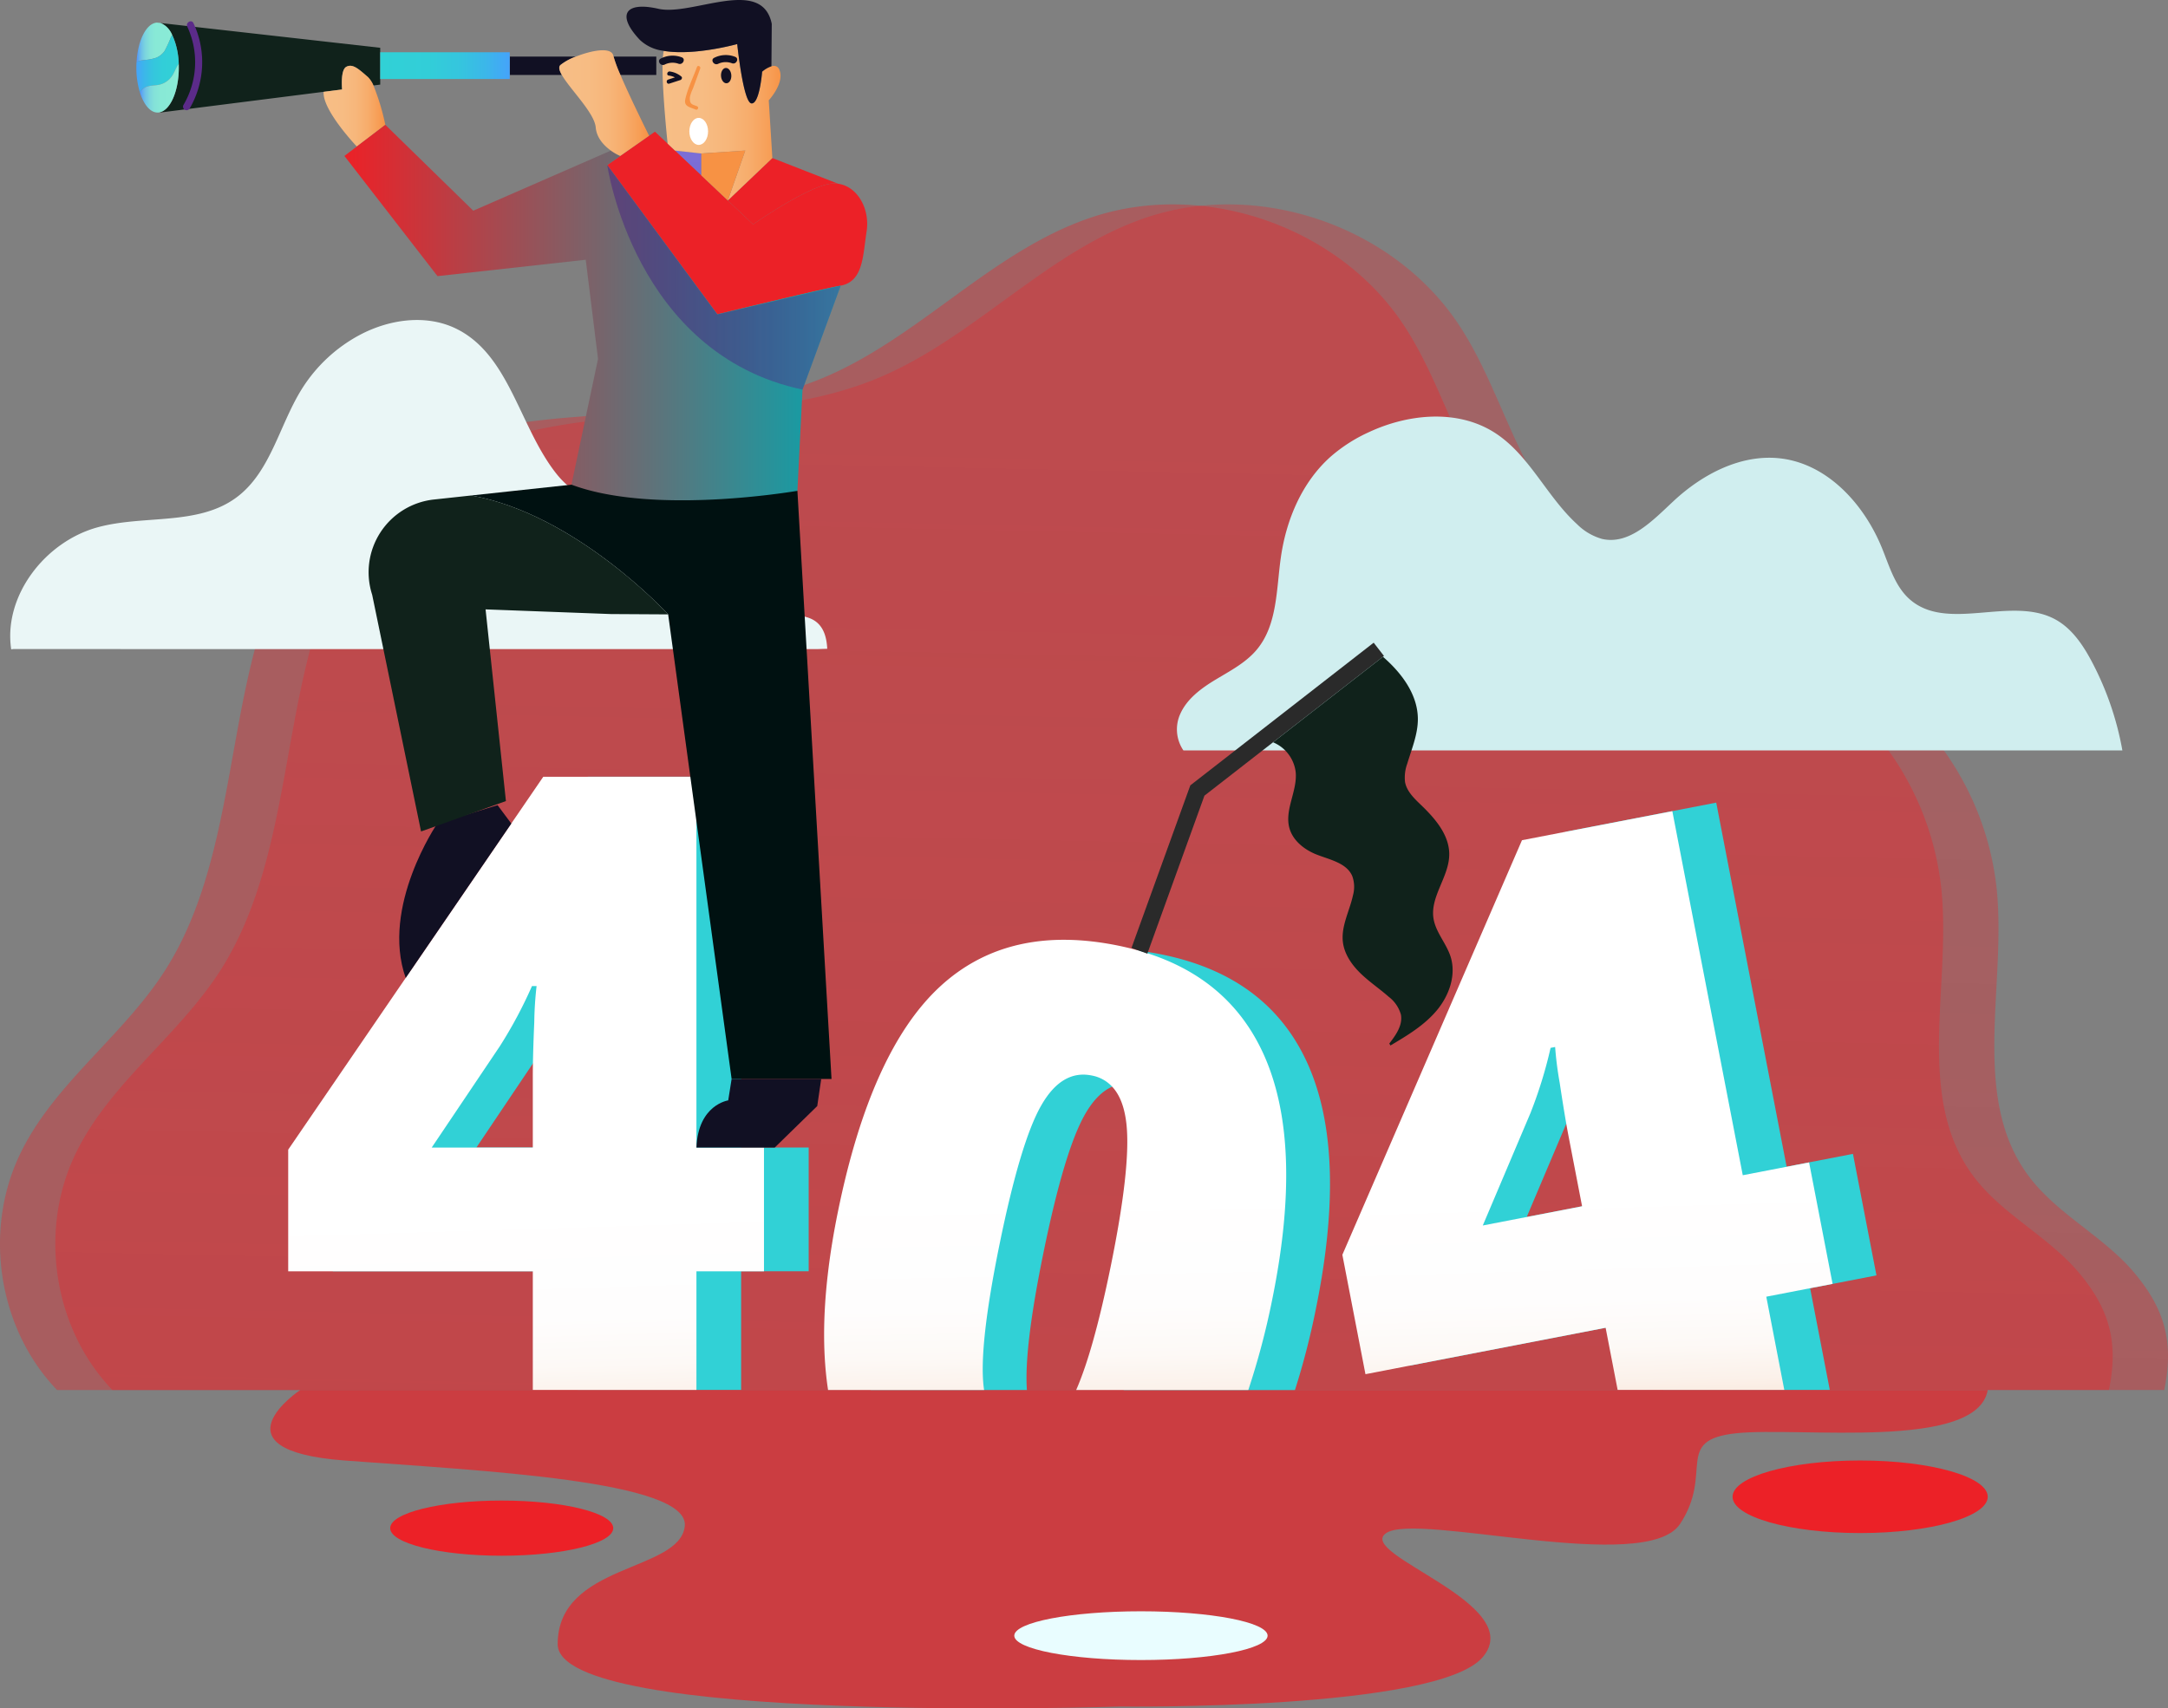
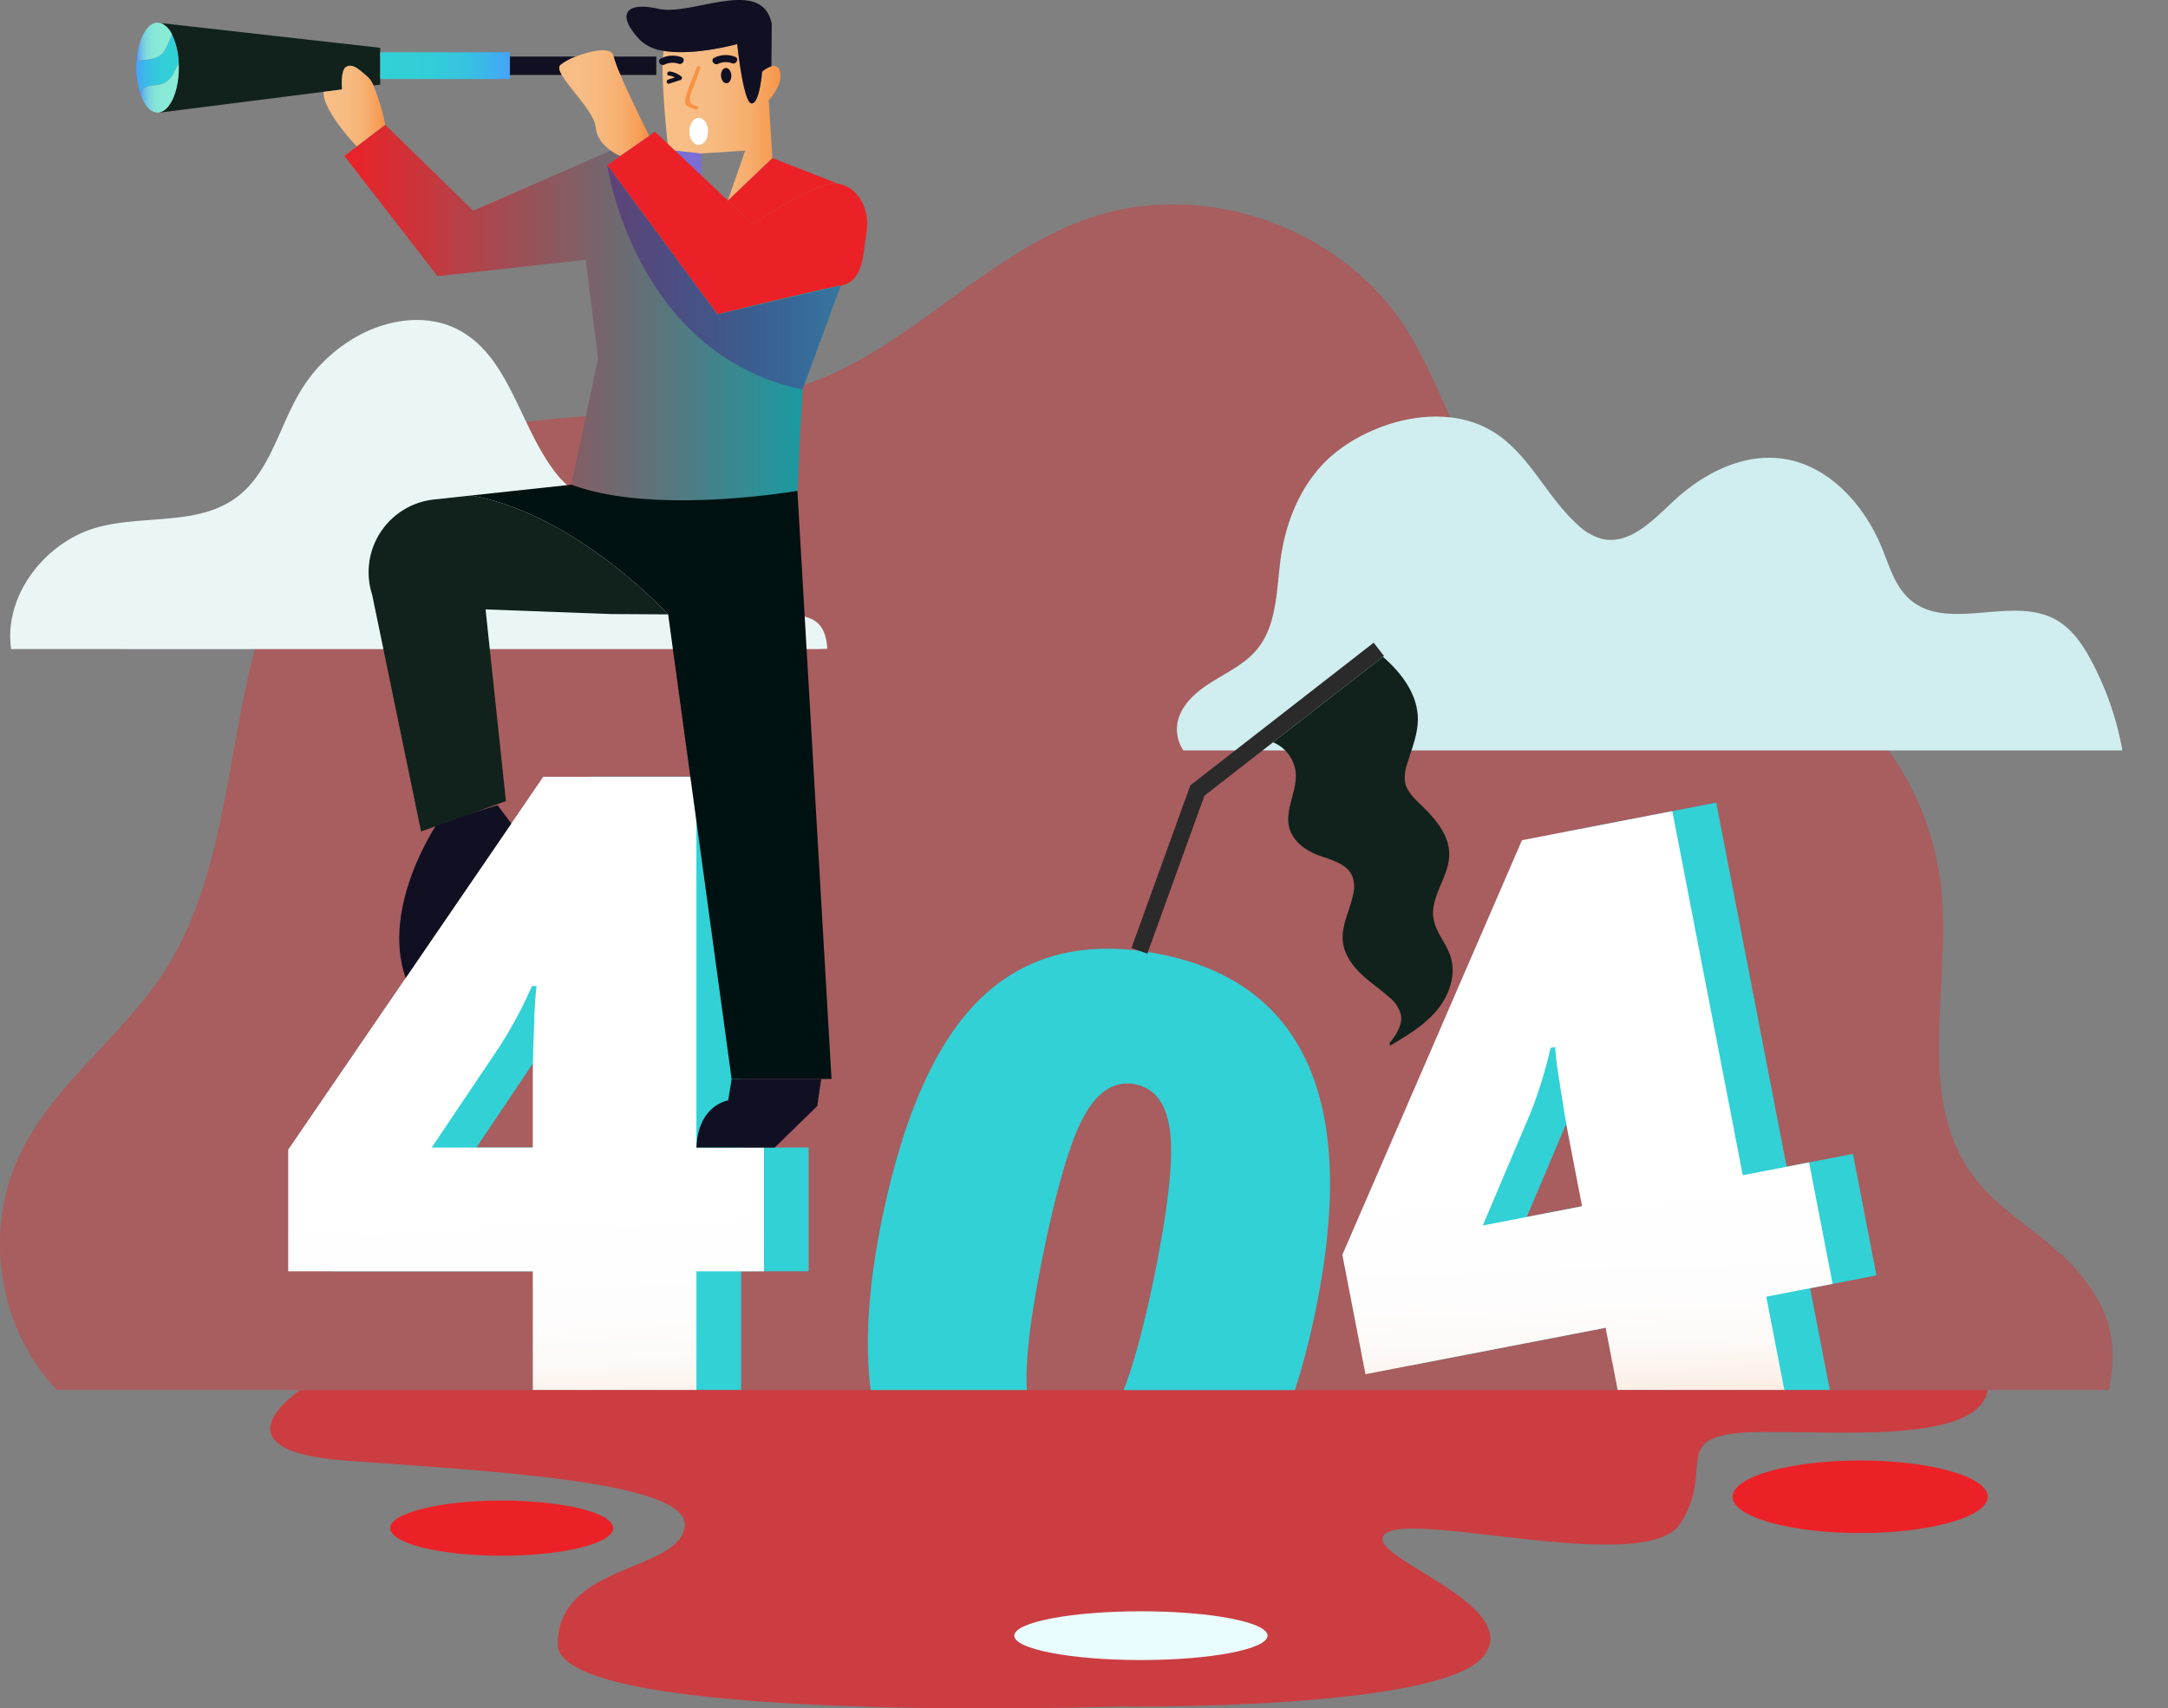
<svg xmlns="http://www.w3.org/2000/svg" xmlns:xlink="http://www.w3.org/1999/xlink" width="577.105" height="454.864" viewBox="0 0 577.105 454.864">
  <rect x="0" y="0" width="577.105" height="454.864" fill="#808080" stroke="none" />
  <defs>
    <linearGradient id="linear-gradient" x1="0.495" y1="1.05" x2="0.527" y2="0.183" gradientUnits="objectBoundingBox">
      <stop offset="0" stop-color="#ec2127" />
      <stop offset="1" stop-color="#ec2127" stop-opacity="0.82" />
    </linearGradient>
    <linearGradient id="linear-gradient-2" x1="0.509" y1="1.066" x2="0.5" y2="0.689" gradientUnits="objectBoundingBox">
      <stop offset="0" stop-color="#f9e6d9" />
      <stop offset="0.121" stop-color="#fbf1ea" />
      <stop offset="0.27" stop-color="#fdf9f6" />
      <stop offset="0.475" stop-color="#fefdfd" />
      <stop offset="1" stop-color="#fff" />
    </linearGradient>
    <linearGradient id="linear-gradient-3" x1="0.506" y1="1.034" x2="0.496" y2="0.634" xlink:href="#linear-gradient-2" />
    <linearGradient id="linear-gradient-4" x1="1" y1="0.5" x2="0" y2="0.5" gradientUnits="objectBoundingBox">
      <stop offset="0" stop-color="#8aebd6" />
      <stop offset="0.461" stop-color="#88e9d6" />
      <stop offset="0.628" stop-color="#84e2d9" />
      <stop offset="0.746" stop-color="#7cd6de" />
      <stop offset="0.842" stop-color="#71c5e5" />
      <stop offset="0.923" stop-color="#63afee" />
      <stop offset="0.994" stop-color="#5295f9" />
      <stop offset="1" stop-color="#5193fa" />
    </linearGradient>
    <linearGradient id="linear-gradient-5" x1="1" y1="0.5" x2="0" y2="0.5" gradientUnits="objectBoundingBox">
      <stop offset="0" stop-color="#31d1d6" />
      <stop offset="0.373" stop-color="#32ced8" />
      <stop offset="0.617" stop-color="#35c5de" />
      <stop offset="0.824" stop-color="#3cb6ea" />
      <stop offset="1" stop-color="#45a3fa" />
    </linearGradient>
    <linearGradient id="linear-gradient-6" x1="1" y1="0.5" x2="0" y2="0.5" xlink:href="#linear-gradient-4" />
    <linearGradient id="linear-gradient-7" x1="0" y1="0.5" x2="1" y2="0.5" xlink:href="#linear-gradient-5" />
    <linearGradient id="linear-gradient-8" y1="0.5" x2="1" y2="0.5" gradientUnits="objectBoundingBox">
      <stop offset="0" stop-color="#f7be86" />
      <stop offset="0.329" stop-color="#f7bc83" />
      <stop offset="0.545" stop-color="#f7b67a" />
      <stop offset="0.728" stop-color="#f7ac6b" />
      <stop offset="0.891" stop-color="#f79e56" />
      <stop offset="1" stop-color="#f79244" />
    </linearGradient>
    <linearGradient id="linear-gradient-9" x1="0.51" y1="0.112" x2="0.432" y2="3.099" gradientUnits="objectBoundingBox">
      <stop offset="0" stop-color="#7b6ed6" />
      <stop offset="0.48" stop-color="#796cd4" />
      <stop offset="0.653" stop-color="#7268d0" />
      <stop offset="0.777" stop-color="#6660c8" />
      <stop offset="0.877" stop-color="#5555be" />
      <stop offset="0.961" stop-color="#3f46b0" />
      <stop offset="1" stop-color="#333ea8" />
    </linearGradient>
    <linearGradient id="linear-gradient-10" y1="0.5" x2="1" y2="0.5" gradientUnits="objectBoundingBox">
      <stop offset="0" stop-color="#ec2127" />
      <stop offset="1" stop-color="#09a4ac" />
    </linearGradient>
    <linearGradient id="linear-gradient-12" y1="0.5" x2="1" y2="0.5" gradientUnits="objectBoundingBox">
      <stop offset="0" stop-color="#3c0887" />
      <stop offset="0.323" stop-color="#3e0987" />
      <stop offset="0.534" stop-color="#470d87" />
      <stop offset="0.713" stop-color="#561488" />
      <stop offset="0.873" stop-color="#6b1f89" />
      <stop offset="1" stop-color="#822a8a" />
    </linearGradient>
    <linearGradient id="linear-gradient-14" x1="0.507" y1="1.067" x2="0.497" y2="0.553" xlink:href="#linear-gradient-2" />
  </defs>
  <g id="Group_25135" data-name="Group 25135" transform="translate(-725 -169)">
    <path id="Path_37918" data-name="Path 37918" d="M211.934,407.143H154.3c-15.422-16.021-19.547-41.55-10.335-61.791,8.781-19.294,27.634-32.039,39.057-49.9,24.379-38.108,12.6-94.881,45.724-125.688,16.559-15.4,40.372-19.853,62.913-21.653s45.838-1.751,66.684-10.513c25.707-10.8,45.085-34.011,71.564-42.755,29.731-9.819,65.3,2.434,82.673,28.482,10.871,16.3,14.974,36.776,27.831,51.56,20.79,23.905,57.416,25.76,83.344,43.964a77.5,77.5,0,0,1,32.083,54.484c2.767,26.089-7.138,55.723,8.506,76.786,7.628,10.27,20,16.06,28.215,25.864,8.19,9.769,10.5,18.671,7.919,31.156Z" transform="translate(585.896 131.953)" fill="#ec2127" opacity="0.37" style="mix-blend-mode: darken;isolation: isolate" />
-     <path id="Path_37919" data-name="Path 37919" d="M225.091,407.143H167.457c-15.423-16.021-19.548-41.55-10.336-61.791,8.781-19.294,27.635-32.039,39.059-49.9,24.378-38.108,12.6-94.881,45.723-125.688,16.559-15.4,40.372-19.853,62.913-21.653s45.838-1.751,66.685-10.513c25.707-10.8,45.085-34.011,71.563-42.755,29.732-9.819,65.3,2.434,82.673,28.482,10.872,16.3,14.974,36.776,27.831,51.56,20.79,23.905,57.416,25.76,83.345,43.964a77.494,77.494,0,0,1,32.082,54.484c2.767,26.089-7.137,55.723,8.506,76.786,7.628,10.27,20,16.06,28.215,25.864,8.19,9.769,10.5,18.671,7.919,31.156Z" transform="translate(587.468 131.953)" opacity="0.37" fill="url(#linear-gradient)" style="mix-blend-mode: darken;isolation: isolate" />
    <path id="Path_37920" data-name="Path 37920" d="M359.018,206.5l-2.373.078H142.31l-.515.067c-2.127-14.217,9-28.659,23.005-32.487,12.247-3.347,26.576-.369,36.831-7.859,9.191-6.706,11.475-19.244,17.486-28.9a40.928,40.928,0,0,1,15.3-14.374c7.814-4.2,17.565-5.665,25.58-1.87,14.195,6.739,16.915,25.546,26.408,38.073,2.116,2.8,4.78,5.407,8.172,6.336,3.123.862,6.437.19,9.639-.381,10.489-1.847,23.072-1.679,29.6,6.739,3.067,3.963,4.164,9.045,5.866,13.747s4.489,9.549,9.2,11.24c2.261.795,4.825.817,6.818,2.149C358.1,200.661,358.873,203.516,359.018,206.5Z" transform="translate(586.187 135.238)" fill="#eaf6f6" />
    <path id="Path_37921" data-name="Path 37921" d="M670.631,230.826H420.686a9.975,9.975,0,0,1-.817-9.784c1.847-4.086,5.7-6.862,9.538-9.168s7.926-4.444,10.8-7.881c5.519-6.594,5.194-16.053,6.415-24.561,1.433-10.1,5.665-20.095,13.3-26.867a41.6,41.6,0,0,1,10.2-6.515c10.467-4.87,23.431-6.09,33.215.045,9.359,5.866,13.949,17.027,22.11,24.472a15.325,15.325,0,0,0,6.683,3.941c7.31,1.679,13.523-4.948,19.009-10.064,7.792-7.265,18.2-12.695,28.771-11.34,12.426,1.612,22.031,12.269,26.744,23.878,1.97,4.836,3.47,10.187,7.389,13.624,10.053,8.81,27.024-1.064,38.745,5.34,4.4,2.407,7.344,6.784,9.695,11.217A80.955,80.955,0,0,1,670.631,230.826Z" transform="translate(619.333 137.982)" fill="#d0eeef" />
    <g id="Group_25124" data-name="Group 25124" transform="translate(801.717 375.803)">
      <path id="Path_37922" data-name="Path 37922" d="M344.91,359.264H326.928V390.87H283.371V359.264H218.258V326.876l67.905-99.289h40.765v98.73H344.91Zm-61.539-32.947V307.331q0-5.362.391-14.464a93.122,93.122,0,0,1,.615-9.549h-1.228a117.968,117.968,0,0,1-8.6,16.082l-18.093,26.917Z" transform="translate(-206.364 -227.587)" fill="#31d1d6" />
      <path id="Path_37923" data-name="Path 37923" d="M334.284,359.272H316.3v31.607H272.745V359.272H207.633V326.883l67.9-99.287H316.3v98.73h17.981Zm-61.539-32.946V307.34q0-5.362.391-14.464a93.494,93.494,0,0,1,.615-9.549h-1.228a118.036,118.036,0,0,1-8.6,16.082L245.83,326.326Z" transform="translate(-207.633 -227.586)" fill="url(#linear-gradient-2)" />
    </g>
    <g id="Group_25125" data-name="Group 25125" transform="translate(1082.326 382.701)">
-       <path id="Path_37924" data-name="Path 37924" d="M599.221,359.623l-6.258-32.353-11.676,2.261-5.978,1.153-18.74-96.935L516.537,241.5,468.724,351.865l6.146,31.8L538.8,371.3l3.638,18.841h44.365l-5.239-27.1,5.978-1.153Zm-78.352-18.4-14.744,2.844,10.523-24.83,2.127-5.026a118.445,118.445,0,0,0,5.385-17.43l1.209-.224a94.391,94.391,0,0,0,1.209,9.493q1.343,9,2.362,14.273l3.6,18.639Z" transform="translate(-457.048 -233.749)" fill="#31d1d6" />
+       <path id="Path_37924" data-name="Path 37924" d="M599.221,359.623l-6.258-32.353-11.676,2.261-5.978,1.153-18.74-96.935L516.537,241.5,468.724,351.865l6.146,31.8L538.8,371.3l3.638,18.841h44.365l-5.239-27.1,5.978-1.153Zm-78.352-18.4-14.744,2.844,10.523-24.83,2.127-5.026a118.445,118.445,0,0,0,5.385-17.43l1.209-.224a94.391,94.391,0,0,0,1.209,9.493q1.343,9,2.362,14.273Z" transform="translate(-457.048 -233.749)" fill="#31d1d6" />
      <path id="Path_37925" data-name="Path 37925" d="M588.791,361.642,582.533,329.3l-17.654,3.414-18.751-96.935-28.345,5.474-11.676,2.261-47.813,110.38,6.146,31.793,11.676-2.261,52.257-10.1,3.2,16.568H575.94l-4.8-24.841,11.676-2.261Zm-70.9-42.652c.213,1.22.425,2.328.616,3.347l3.6,18.639-26.431,5.116,12.661-29.868a117.874,117.874,0,0,0,5.385-17.419l1.209-.235a93.516,93.516,0,0,0,1.209,9.493C516.787,312.34,517.369,315.989,517.895,318.99Z" transform="translate(-458.294 -233.506)" fill="url(#linear-gradient-3)" />
    </g>
    <g id="Group_25130" data-name="Group 25130" transform="translate(761.301 169)">
      <g id="Group_25126" data-name="Group 25126" transform="translate(61.805 129.046)">
        <path id="Path_37926" data-name="Path 37926" d="M347.061,316.356H320.468L303.574,192.664S279.164,166,251.144,161.006l26.688-2.877,60.149,1.634Z" transform="translate(-223.823 -158.129)" fill="#011" />
        <path id="Path_37927" data-name="Path 37927" d="M244.151,239.251s-15.111,22.115-8.4,41.1l28.112-41.1-3.651-4.9Z" transform="translate(-225.867 -149.023)" fill="#111023" />
        <path id="Path_37928" data-name="Path 37928" d="M314.068,299.468l-.906,5.71s-8.011,1.121-8.458,12.561H325.54l11.321-11.051,1.057-7.219Z" transform="translate(-217.423 -141.242)" fill="#111023" />
        <path id="Path_37929" data-name="Path 37929" d="M291.215,192.268l-33.327-1.243,5.416,51.036-22.589,8.095L227.7,187.13a19.475,19.475,0,0,1,16.423-25.356l9.93-1.075h.011c28.021,4.993,52.43,31.658,52.43,31.658Z" transform="translate(-226.738 -157.822)" fill="#10221b" />
      </g>
      <g id="Group_25127" data-name="Group 25127" transform="translate(0 5.673)">
        <path id="Path_37930" data-name="Path 37930" d="M235.772,63.245v1.483l-1.807.232a7.038,7.038,0,0,0-1.453-2.23c-2.412-2.08-4.088-3.714-5.815-2.716-1.3.758-1.2,4.32-1.079,6.006l-4.916.626-43.543,5.521-.02-.081c2.826-.666,5.016-5.733,5.016-11.89,0-6.077-2.13-11.083-4.9-11.87l58.512,6.6v8.318Z" transform="translate(-170.86 -47.874)" fill="#10221b" />
        <path id="Path_37931" data-name="Path 37931" d="M181.064,51.527a6.071,6.071,0,0,0-.334.555,30.958,30.958,0,0,1-1.695,3.7,5.018,5.018,0,0,1-2.312,1.826,13.223,13.223,0,0,1-3.1.585,7.185,7.185,0,0,0-2.05.525c.334-5.813,2.625-10.335,5.441-10.487l.909.1A5.651,5.651,0,0,1,181.064,51.527Z" transform="translate(-171.525 -47.885)" fill="url(#linear-gradient-4)" />
        <path id="Path_37932" data-name="Path 37932" d="M182.805,58.877c-.02.02-.03.04-.051.06-.716.959-1.059,2.161-1.725,3.149a5.642,5.642,0,0,1-3.382,2.322c-1.262.282-2.624.131-3.775.706a3.7,3.7,0,0,0-1.413,1.322,22.506,22.506,0,0,1-.929-6.58c0-.5.01-1,.05-1.484a7.185,7.185,0,0,1,2.05-.525,13.223,13.223,0,0,0,3.1-.585,5.018,5.018,0,0,0,2.312-1.826,30.958,30.958,0,0,0,1.695-3.7,6.071,6.071,0,0,1,.334-.555A19.385,19.385,0,0,1,182.805,58.877Z" transform="translate(-171.53 -47.534)" fill="url(#linear-gradient-5)" />
        <path id="Path_37933" data-name="Path 37933" d="M182.726,59.035c0,6.157-2.191,11.224-5.016,11.89a2.69,2.69,0,0,1-.636.081c-1.969,0-3.7-2.14-4.714-5.39a3.7,3.7,0,0,1,1.413-1.322c1.151-.575,2.513-.424,3.775-.706a5.642,5.642,0,0,0,3.382-2.322c.666-.988,1.009-2.19,1.725-3.149.021-.02.031-.04.051-.06C182.716,58.379,182.726,58.7,182.726,59.035Z" transform="translate(-171.431 -46.712)" fill="url(#linear-gradient-6)" />
        <path id="Path_37934" data-name="Path 37934" d="M260.313,56.315h17.6a14.877,14.877,0,0,0-4.108,2.241c-.555.514-.312,1.453.374,2.654H260.313Z" transform="translate(-160.923 -46.92)" fill="#111023" />
        <path id="Path_37935" data-name="Path 37935" d="M296.375,59.263V61.21h-9.538a35.82,35.82,0,0,1-1.837-4.9h11.375Z" transform="translate(-157.973 -46.92)" fill="#111023" />
        <path id="Path_37936" data-name="Path 37936" d="M263.993,61.334v1.08H229.514V55.278h34.479v6.056Z" transform="translate(-164.602 -47.044)" fill="url(#linear-gradient-7)" />
        <path id="Path_37937" data-name="Path 37937" d="M232.486,74.222,224.9,80s-9.216-9.659-8.842-14.564l4.916-.626c-.122-1.686-.223-5.248,1.079-6.006,1.726-1,3.4.636,5.815,2.716a7.038,7.038,0,0,1,1.453,2.23A61.419,61.419,0,0,1,232.486,74.222Z" transform="translate(-166.212 -46.659)" fill="url(#linear-gradient-8)" />
-         <path id="Path_37938" data-name="Path 37938" d="M185.406,48.419c-.507-1.111-2.147-.162-1.645.938a22.418,22.418,0,0,1-1.02,20.842.947.947,0,0,0,1.64.946A24.426,24.426,0,0,0,185.406,48.419Z" transform="translate(-170.206 -47.923)" fill="#5b2b89" />
      </g>
      <g id="Group_25128" data-name="Group 25128" transform="translate(55.384 13.382)">
        <path id="Path_37939" data-name="Path 37939" d="M306.611,79.433v5.854l-7-6.621Z" transform="translate(-211.612 -51.959)" fill="url(#linear-gradient-9)" />
        <path id="Path_37940" data-name="Path 37940" d="M308.536,85.825l7.056,6.662,6.733,6.359s15.422-10.8,21.408-10.891a6.914,6.914,0,0,1,1.221.081c5.279.748,8.509,6.853,7.58,12.708-1,6.308-.817,13.293-6.894,14.423S312.8,122.8,312.8,122.8l-29.3-39.748,3.452-2.412,7.691-5.379,1.555-1.09,3.381,3.189,1.958,1.847Z" transform="translate(-213.537 -52.496)" fill="#ec2127" />
        <path id="Path_37941" data-name="Path 37941" d="M324.026,80.442l17.5,6.843a6.914,6.914,0,0,0-1.221-.081C334.32,87.3,318.9,98.1,318.9,98.1l-6.733-6.359Z" transform="translate(-210.111 -51.746)" fill="#ec2127" />
        <path id="Path_37942" data-name="Path 37942" d="M353.106,115.361l-10.164,27.677-1.362,26.949s-1.191.212-3.261.5c-9.689,1.383-38.728,4.693-56.886-2.14l7.075-33.48-3.27-26.4-39.466,4.36L221,80.83l3.3-2.513,7.59-5.773L255.3,95.406,291.93,79.4a13.609,13.609,0,0,0,2.483,1.433l-3.452,2.412,29.3,39.748S347.029,116.5,353.106,115.361Z" transform="translate(-221.003 -52.69)" fill="url(#linear-gradient-10)" />
        <path id="Path_37943" data-name="Path 37943" d="M296,77.57l-7.691,5.379a13.61,13.61,0,0,1-2.483-1.433c-1.736-1.242-3.785-3.29-4.038-6.177-.332-3.876-6.874-10.184-9.013-13.949-.686-1.2-.929-2.14-.374-2.655a14.91,14.91,0,0,1,4.108-2.24c4.067-1.615,9.488-2.715,9.982-.2a1.961,1.961,0,0,0,.05.2,35.82,35.82,0,0,0,1.837,4.9C291.164,67.89,296,77.57,296,77.57Z" transform="translate(-214.899 -54.809)" fill="url(#linear-gradient-8)" />
        <path id="Path_37944" data-name="Path 37944" d="M335.476,141.9c-44.833-9.51-51.982-59.795-51.982-59.795l29.3,39.777,32.843-7.659Z" transform="translate(-213.537 -51.548)" opacity="0.38" fill="url(#linear-gradient-12)" style="mix-blend-mode: overlay;isolation: isolate" />
      </g>
      <g id="Group_25129" data-name="Group 25129" transform="translate(130.475 0)">
        <path id="Path_37945" data-name="Path 37945" d="M325.629,59.245c.948-.262,1.908-.071,2.29,1.443.889,3.463-3,7.621-3,7.621l.959,15.372-11.86,11.3,4.642-13.284-11.7.767-7-.767L298,79.846S296.64,67.1,296.64,59.619a24.2,24.2,0,0,1,.252-4.108l.06-.364c8.2,1.384,19.572-1.816,19.572-1.816s1.594,15.524,3.775,15.8,2.857-8.439,2.857-8.439A7.44,7.44,0,0,1,325.629,59.245Z" transform="translate(-287.057 -41.604)" fill="url(#linear-gradient-8)" />
        <path id="Path_37946" data-name="Path 37946" d="M326.742,49.212,326.652,60.5a7.44,7.44,0,0,0-2.473,1.443s-.677,8.7-2.857,8.439-3.775-15.8-3.775-15.8-11.375,3.2-19.572,1.816v-.01a11.007,11.007,0,0,1-6.318-2.886c-6.268-6.6-4.087-10.346,4.9-8.308S324.158,36.424,326.742,49.212Z" transform="translate(-288.08 -42.855)" fill="#111023" />
-         <path id="Path_37947" data-name="Path 37947" d="M317.562,78.666l-4.643,13.283-7.055-6.662V79.433Z" transform="translate(-285.955 -38.577)" fill="#f79244" />
        <path id="Path_37948" data-name="Path 37948" d="M296.27,56.865a6.837,6.837,0,0,1,5.577-.33c1.159.418.285,2.123-.86,1.709a4.7,4.7,0,0,0-3.675.225C296.224,59.016,295.169,57.417,296.27,56.865Z" transform="translate(-287.157 -41.274)" fill="#111023" />
        <ellipse id="Ellipse_1259" data-name="Ellipse 1259" cx="1.376" cy="2.042" rx="1.376" ry="2.042" transform="translate(25.044 18.162) rotate(-2.993)" fill="#111023" />
        <path id="Path_37949" data-name="Path 37949" d="M314.564,56.425a6.835,6.835,0,0,0-5.581.253c-1.109.536-.063,2.14,1.033,1.611a4.709,4.709,0,0,1,3.679-.16C314.835,58.559,315.716,56.859,314.564,56.425Z" transform="translate(-285.639 -41.291)" fill="#111023" />
        <path id="Path_37950" data-name="Path 37950" d="M302.06,67.428c.611-2.893,2.107-5.837,3.117-8.618.21-.579,1.063-.142.855.43L304.121,64.5a11.945,11.945,0,0,0-.819,2.254c-.208,2.184.79,2.013,1.921,2.539.56.261.128,1.114-.43.855C303.4,69.5,301.64,69.413,302.06,67.428Z" transform="translate(-286.417 -40.982)" fill="#f79244" />
        <path id="Path_37951" data-name="Path 37951" d="M301.525,61.2a6.042,6.042,0,0,0-3.056-1.341c-.7-.091-1,.992-.282,1.084a5.282,5.282,0,0,1,1.637.486l-1.791.582c-.684.222-.4,1.3.289,1.081l2.95-.958C301.63,62.013,301.876,61.478,301.525,61.2Z" transform="translate(-286.938 -40.825)" fill="#111023" />
        <ellipse id="Ellipse_1260" data-name="Ellipse 1260" cx="2.491" cy="3.597" rx="2.491" ry="3.597" transform="translate(16.724 31.386)" fill="#fff" />
      </g>
    </g>
    <path id="Path_37952" data-name="Path 37952" d="M660.542,373.453h-449.2s-24.169,16.047,11.765,18.762,91.981,5.284,90.6,17.51-33.835,9.811-33.835,31.4,149.675,16.6,149.675,16.6,84.553,1.107,96.594-13.182-34.086-27.37-25.714-33.006,69.15,11.27,78.207-2.415-1.811-22.339,14.894-24.15S657.725,389.708,660.542,373.453Z" transform="translate(593.577 165.643)" fill="#ec2127" opacity="0.7" style="mix-blend-mode: multiply;isolation: isolate" />
    <ellipse id="Ellipse_1261" data-name="Ellipse 1261" cx="33.962" cy="9.66" rx="33.962" ry="9.66" transform="translate(1186.196 557.859)" fill="#ec2127" />
    <ellipse id="Ellipse_1262" data-name="Ellipse 1262" cx="29.685" cy="7.346" rx="29.685" ry="7.346" transform="translate(828.87 568.526)" fill="#ec2127" />
    <ellipse id="Ellipse_1263" data-name="Ellipse 1263" cx="33.716" cy="6.49" rx="33.716" ry="6.49" transform="translate(994.994 598.009)" fill="#e9fdff" />
    <g id="Group_25134" data-name="Group 25134" transform="translate(944.374 340.117)">
      <g id="Group_25132" data-name="Group 25132" transform="translate(0 79.106)">
        <path id="Path_37953" data-name="Path 37953" d="M462.75,299.61q-10.378-23.727-38.924-29.554-3.107-.638-6.079-1.008-25.188-3.191-41.544,12.023-18.3,16.994-27.024,59.679-5.34,26.145-2.978,45.238h41.6q-.789-11.15,4.388-36.45,5.592-27.354,11.083-36.954,3.19-5.575,7.221-7.355a10.06,10.06,0,0,1,6.258-.6q7.993,1.646,9.2,13,1.209,11.368-4.22,37.95-4.081,19.932-8.183,30.416h45.607a200.587,200.587,0,0,0,5.575-21.628q1.6-7.808,2.508-14.979Q471.152,318.82,462.75,299.61Z" transform="translate(-333.821 -266.12)" fill="#31d1d6" />
-         <path id="Path_37954" data-name="Path 37954" d="M452.34,297.49q-9.32-21.309-33.349-28.188-2.7-.772-5.586-1.366-29.319-5.995-47.623,11.016-18.287,17.01-27.013,59.679-1.78,8.681-2.7,16.6-2.032,17.38.045,31.009H377.66c-.056-.269-.09-.537-.123-.817q-1.31-10.864,4.232-38.006,5.592-27.354,11.094-36.943,5.491-9.605,13.479-7.96a9.793,9.793,0,0,1,5.4,2.967c2.071,2.217,3.325,5.553,3.806,10.019q1.209,11.368-4.22,37.95-4.567,22.3-9.169,32.789h45.82a202.818,202.818,0,0,0,6.347-23.99Q462.7,321.212,452.34,297.49Z" transform="translate(-335.065 -266.374)" fill="url(#linear-gradient-14)" />
      </g>
      <g id="Group_25133" data-name="Group 25133" transform="translate(81.817 0)">
        <path id="Path_37955" data-name="Path 37955" d="M475.363,199.248l-.28.213-29.252,22.77-18.259,14.206-15.2,42.07-4.22-1.522,15.661-43.29,48.809-37.984Z" transform="translate(-408.15 -195.71)" fill="#2a2a2a" />
      </g>
      <path id="Path_37956" data-name="Path 37956" d="M485.358,293.264c-3.325,3.952-7.859,6.661-12.3,9.292l-.3-.526c1.758-2.25,3.616-4.892,3.09-7.7a9.018,9.018,0,0,0-3.224-4.724c-2.452-2.161-5.183-3.985-7.523-6.258s-4.321-5.127-4.7-8.362c-.493-4.254,1.8-8.273,2.7-12.46a8.43,8.43,0,0,0-.19-5.049c-1.5-3.56-6.034-4.377-9.628-5.81-3.213-1.3-6.235-3.705-7.131-7.053-1.3-4.859,2.161-9.829,1.69-14.833a9.867,9.867,0,0,0-6.023-7.948l29.252-22.77c4.959,4.3,9.236,10,9.292,16.5.022,4.12-1.646,8.038-2.832,11.978a10.694,10.694,0,0,0-.582,4.87c.459,2.485,2.44,4.366,4.265,6.124,3.773,3.616,7.568,8.015,7.5,13.243-.067,5.866-5.071,11.094-4.2,16.893.56,3.705,3.414,6.661,4.556,10.221C490.63,283.815,488.682,289.312,485.358,293.264Z" transform="translate(-322.312 -195.31)" fill="#10221b" />
    </g>
  </g>
</svg>